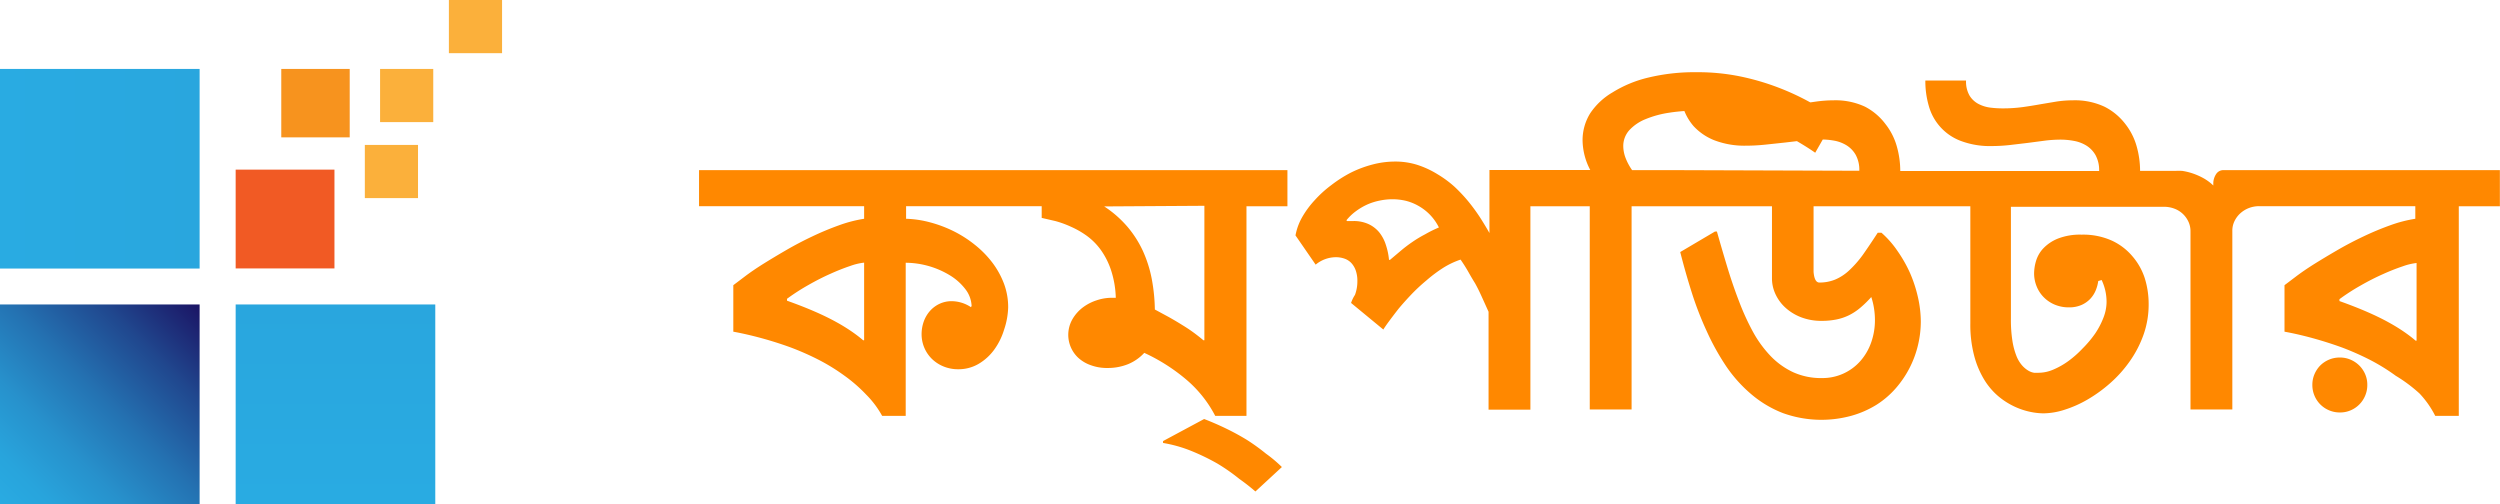
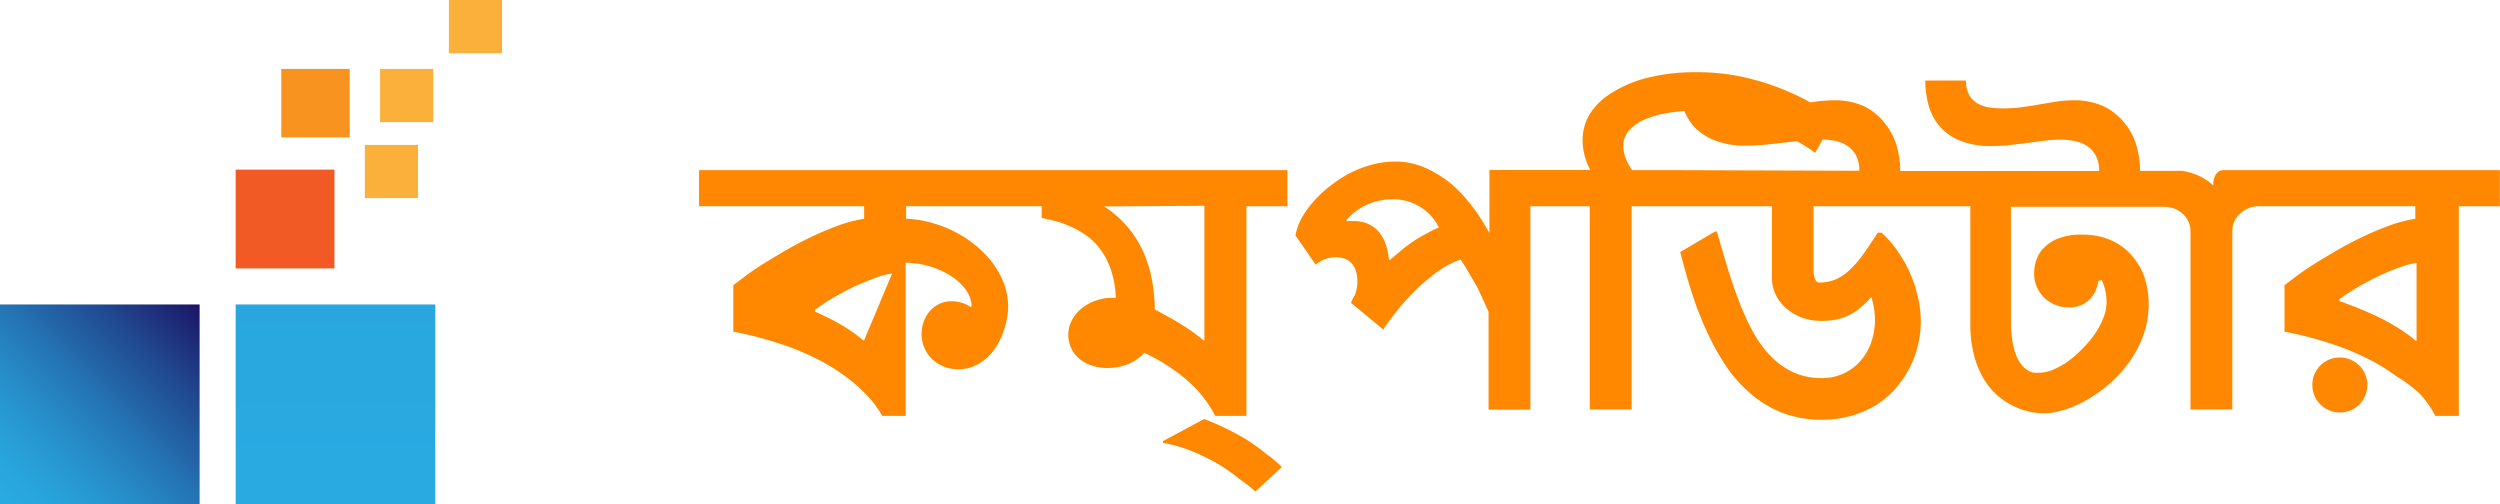
<svg xmlns="http://www.w3.org/2000/svg" xmlns:xlink="http://www.w3.org/1999/xlink" viewBox="0 0 198.38 40">
  <defs>
    <style>.cls-1{fill:url(#未命名的渐变_3);}.cls-2{fill:#f15a24;}.cls-3{fill:#f7931e;}.cls-4{fill:#fbb03b;}.cls-5{fill:url(#未命名的渐变_21);}.cls-6{fill:url(#未命名的渐变_3-2);}.cls-7{fill:#f80;}</style>
    <linearGradient id="未命名的渐变_3" y1="13.38" x2="15.84" y2="13.38" gradientUnits="userSpaceOnUse">
      <stop offset="0" stop-color="#29abe2" />
      <stop offset="1" stop-color="#29a6de" />
    </linearGradient>
    <linearGradient id="未命名的渐变_21" y1="40" x2="15.84" y2="24.16" gradientUnits="userSpaceOnUse">
      <stop offset="0" stop-color="#29abe2" />
      <stop offset="0.13" stop-color="#28a4dc" />
      <stop offset="0.31" stop-color="#2791cc" />
      <stop offset="0.52" stop-color="#2472b2" />
      <stop offset="0.76" stop-color="#20478e" />
      <stop offset="1" stop-color="#1b1464" />
    </linearGradient>
    <linearGradient id="未命名的渐变_3-2" x1="26.62" y1="40" x2="26.62" y2="24.16" xlink:href="#未命名的渐变_3" />
  </defs>
  <title>logo</title>
  <g id="图层_2" data-name="图层 2">
    <g id="图层_1-2" data-name="图层 1">
-       <rect class="cls-1" y="5.47" width="15.84" height="15.84" />
      <rect class="cls-2" x="18.7" y="13.46" width="7.84" height="7.84" />
      <rect class="cls-3" x="22.32" y="5.47" width="5.43" height="5.43" />
      <rect class="cls-4" x="30.16" y="5.47" width="4.22" height="4.22" />
      <rect class="cls-4" x="35.62" width="4.22" height="4.22" />
      <rect class="cls-4" x="28.95" y="11.5" width="4.22" height="4.22" />
      <rect class="cls-5" y="24.16" width="15.84" height="15.84" />
      <rect class="cls-6" x="18.7" y="24.16" width="15.84" height="15.84" />
-       <path class="cls-7" d="M80.47,13.5h-25v2.86H68.57v1a10.59,10.59,0,0,0-2,.52,22.78,22.78,0,0,0-2.11.88q-1.06.5-2.06,1.08t-1.85,1.11q-.84.53-1.46,1t-.9.68v3.69q1.09.2,2.26.52t2.32.74a21.53,21.53,0,0,1,2.25,1,15.5,15.5,0,0,1,2,1.24,11.91,11.91,0,0,1,1.71,1.49A7.49,7.49,0,0,1,70,33h1.87V20.85a6.85,6.85,0,0,1,3.51,1,4.46,4.46,0,0,1,1.22,1.09,2.34,2.34,0,0,1,.5,1.35l-.06.08a2.79,2.79,0,0,0-1.49-.47,2.23,2.23,0,0,0-1,.21,2.33,2.33,0,0,0-.76.57,2.58,2.58,0,0,0-.49.84,3,3,0,0,0-.17,1,2.74,2.74,0,0,0,.8,1.94,2.87,2.87,0,0,0,.92.61,3,3,0,0,0,1.19.23,3.13,3.13,0,0,0,1.62-.43,4.1,4.1,0,0,0,1.23-1.12,5.3,5.3,0,0,0,.78-1.57A6,6,0,0,0,80,24.4a5.32,5.32,0,0,0-.34-1.91,6.67,6.67,0,0,0-.93-1.67,8,8,0,0,0-1.38-1.4,9.32,9.32,0,0,0-1.69-1.08,10,10,0,0,0-1.87-.7,8.25,8.25,0,0,0-1.89-.28v-1H82.66v.93l1.08.25A7.92,7.92,0,0,1,85,18a6.88,6.88,0,0,1,1.25.72,5,5,0,0,1,1.1,1.11,6,6,0,0,1,.81,1.6,7.66,7.66,0,0,1,.38,2.2H88.2a3.79,3.79,0,0,0-1.18.2,3.73,3.73,0,0,0-1.1.57,3.15,3.15,0,0,0-.82.93,2.49,2.49,0,0,0,.46,3.06,2.88,2.88,0,0,0,1,.59,3.69,3.69,0,0,0,1.33.22,4.29,4.29,0,0,0,1.64-.31A3.62,3.62,0,0,0,90.8,28a14.59,14.59,0,0,1,3.31,2.1A9.52,9.52,0,0,1,96.43,33h2.48V16.37h3.25V13.5H80.47ZM68.57,27h-.08q-.38-.33-.9-.69a14.26,14.26,0,0,0-1.24-.76q-.72-.4-1.68-.82t-2.22-.87v-.15a16.71,16.71,0,0,1,1.69-1.09q.91-.52,1.77-.9a16.64,16.64,0,0,1,1.57-.62,4.78,4.78,0,0,1,1.09-.26Zm27-10.67V27h-.08q-.29-.25-.72-.57t-.94-.63q-.51-.32-1.08-.64l-1.11-.6a14.32,14.32,0,0,0-.25-2.45,9.87,9.87,0,0,0-.71-2.22A8.45,8.45,0,0,0,89.47,18a8.66,8.66,0,0,0-1.85-1.62Z" />
+       <path class="cls-7" d="M80.47,13.5h-25v2.86H68.57v1a10.59,10.59,0,0,0-2,.52,22.78,22.78,0,0,0-2.11.88q-1.06.5-2.06,1.08t-1.85,1.11q-.84.53-1.46,1t-.9.68v3.69q1.09.2,2.26.52t2.32.74a21.53,21.53,0,0,1,2.25,1,15.5,15.5,0,0,1,2,1.24,11.91,11.91,0,0,1,1.71,1.49A7.49,7.49,0,0,1,70,33h1.87V20.85a6.85,6.85,0,0,1,3.51,1,4.46,4.46,0,0,1,1.22,1.09,2.34,2.34,0,0,1,.5,1.35l-.06.08a2.79,2.79,0,0,0-1.49-.47,2.23,2.23,0,0,0-1,.21,2.33,2.33,0,0,0-.76.57,2.58,2.58,0,0,0-.49.84,3,3,0,0,0-.17,1,2.74,2.74,0,0,0,.8,1.94,2.87,2.87,0,0,0,.92.61,3,3,0,0,0,1.19.23,3.13,3.13,0,0,0,1.62-.43,4.1,4.1,0,0,0,1.23-1.12,5.3,5.3,0,0,0,.78-1.57A6,6,0,0,0,80,24.4a5.32,5.32,0,0,0-.34-1.91,6.67,6.67,0,0,0-.93-1.67,8,8,0,0,0-1.38-1.4,9.32,9.32,0,0,0-1.69-1.08,10,10,0,0,0-1.87-.7,8.25,8.25,0,0,0-1.89-.28v-1H82.66v.93l1.08.25A7.92,7.92,0,0,1,85,18a6.88,6.88,0,0,1,1.25.72,5,5,0,0,1,1.1,1.11,6,6,0,0,1,.81,1.6,7.66,7.66,0,0,1,.38,2.2H88.2a3.79,3.79,0,0,0-1.18.2,3.73,3.73,0,0,0-1.1.57,3.15,3.15,0,0,0-.82.93,2.49,2.49,0,0,0,.46,3.06,2.88,2.88,0,0,0,1,.59,3.69,3.69,0,0,0,1.33.22,4.29,4.29,0,0,0,1.64-.31A3.62,3.62,0,0,0,90.8,28a14.59,14.59,0,0,1,3.31,2.1A9.52,9.52,0,0,1,96.43,33h2.48V16.37h3.25V13.5H80.47ZM68.57,27h-.08q-.38-.33-.9-.69a14.26,14.26,0,0,0-1.24-.76q-.72-.4-1.68-.82v-.15a16.71,16.71,0,0,1,1.69-1.09q.91-.52,1.77-.9a16.64,16.64,0,0,1,1.57-.62,4.78,4.78,0,0,1,1.09-.26Zm27-10.67V27h-.08q-.29-.25-.72-.57t-.94-.63q-.51-.32-1.08-.64l-1.11-.6a14.32,14.32,0,0,0-.25-2.45,9.87,9.87,0,0,0-.71-2.22A8.45,8.45,0,0,0,89.47,18a8.66,8.66,0,0,0-1.85-1.62Z" />
      <path class="cls-7" d="M98.95,34.91q-.8-.49-1.67-.91t-1.73-.75L92.29,35v.15a10.59,10.59,0,0,1,2.26.64,17.09,17.09,0,0,1,2.06,1A15,15,0,0,1,98.34,38,16.17,16.17,0,0,1,99.62,39l2.1-1.94A10.75,10.75,0,0,0,100.46,36,16.33,16.33,0,0,0,98.95,34.91Z" />
      <path class="cls-7" d="M187.21,29a2.22,2.22,0,0,0-.69-.46,2.11,2.11,0,0,0-.85-.17,2.16,2.16,0,0,0-.86.17,2.19,2.19,0,0,0-.69.46,2.23,2.23,0,0,0-.46.69,2.12,2.12,0,0,0-.17.85,2.16,2.16,0,0,0,.17.86,2.15,2.15,0,0,0,1.16,1.16,2.16,2.16,0,0,0,.86.17,2.11,2.11,0,0,0,.85-.17,2.16,2.16,0,0,0,1.15-1.16,2.15,2.15,0,0,0,.17-.86,2.1,2.1,0,0,0-.17-.85A2.22,2.22,0,0,0,187.21,29Z" />
      <path class="cls-7" d="M180.52,13.5h-4.09a.68.68,0,0,0-.58.32,1.36,1.36,0,0,0-.22.8v.1a3.72,3.72,0,0,0-.78-.58,5.28,5.28,0,0,0-.86-.38,4.7,4.7,0,0,0-.83-.2,5.1,5.1,0,0,0-.54,0h-2.8a7.18,7.18,0,0,0-.27-1.94,5.07,5.07,0,0,0-.9-1.78A4.79,4.79,0,0,0,167,8.47a5.53,5.53,0,0,0-2.5-.51,8.91,8.91,0,0,0-1.32.1l-1.31.22q-.66.12-1.38.22a11.73,11.73,0,0,1-1.55.1,7.8,7.8,0,0,1-1-.06,2.8,2.8,0,0,1-.94-.29,1.83,1.83,0,0,1-.71-.66,2.22,2.22,0,0,1-.28-1.2h-3.23a7.06,7.06,0,0,0,.27,2,4.14,4.14,0,0,0,2.51,2.78,6.54,6.54,0,0,0,2.5.42,13.37,13.37,0,0,0,1.41-.08l1.43-.17,1.37-.18a10,10,0,0,1,1.24-.08,5.74,5.74,0,0,1,1.06.1,2.83,2.83,0,0,1,1,.38,2.13,2.13,0,0,1,.72.76,2.47,2.47,0,0,1,.28,1.25H150.79a7.18,7.18,0,0,0-.27-1.94,5.06,5.06,0,0,0-.9-1.78A4.78,4.78,0,0,0,148,8.47a5.53,5.53,0,0,0-2.5-.51,10.39,10.39,0,0,0-1.39.1l-.42.06-.05,0a19.9,19.9,0,0,0-2.52-1.17,19.53,19.53,0,0,0-3-.88,16.84,16.84,0,0,0-3.5-.34,15.62,15.62,0,0,0-3.84.43,9.54,9.54,0,0,0-2.82,1.17A5.4,5.4,0,0,0,126.18,9a4.05,4.05,0,0,0-.6,2.13,5.16,5.16,0,0,0,.61,2.36h-8v5q-.31-.55-.71-1.18a14.67,14.67,0,0,0-.92-1.27,12.35,12.35,0,0,0-1.14-1.22,8.53,8.53,0,0,0-1.36-1,7.28,7.28,0,0,0-1.57-.73,5.76,5.76,0,0,0-1.8-.27,7,7,0,0,0-1.76.23,8.91,8.91,0,0,0-1.72.64,10.16,10.16,0,0,0-1.57,1,9,9,0,0,0-1.32,1.2,7.34,7.34,0,0,0-1,1.36,4.62,4.62,0,0,0-.52,1.43L104.4,21a2.53,2.53,0,0,1,1.6-.59,2.06,2.06,0,0,1,.68.11,1.37,1.37,0,0,1,.54.34,1.68,1.68,0,0,1,.36.6,2.49,2.49,0,0,1,.13.86,3.05,3.05,0,0,1-.19,1.08,2.65,2.65,0,0,0-.31.64l2.56,2.11q.13-.22.44-.64t.76-1q.45-.54,1-1.12t1.21-1.13a11.3,11.3,0,0,1,1.33-1,6.39,6.39,0,0,1,1.39-.66q.36.52.63,1t.52.88q.25.45.5,1t.57,1.26v7.77h3.32V16.37h4.71V32.49h3.32V16.37h11.14v5.74a2.92,2.92,0,0,0,.26,1.19,3.34,3.34,0,0,0,.77,1.08,3.94,3.94,0,0,0,1.24.78,4.43,4.43,0,0,0,1.69.3,5.75,5.75,0,0,0,1.16-.11,4.14,4.14,0,0,0,1-.34,4.49,4.49,0,0,0,.89-.59,8.57,8.57,0,0,0,.87-.85,5.5,5.5,0,0,1,.22.92,6,6,0,0,1,.07.9,5.3,5.3,0,0,1-.29,1.76,4.46,4.46,0,0,1-.85,1.48A4,4,0,0,1,144.57,30a5.33,5.33,0,0,1-2.27-.46,6,6,0,0,1-1.8-1.29,9.09,9.09,0,0,1-1.41-1.94A19.62,19.62,0,0,1,138,23.92q-.5-1.29-.93-2.71t-.83-2.84h-.15L133.33,20q.41,1.62.92,3.23a26.21,26.21,0,0,0,1.2,3.09A19.18,19.18,0,0,0,137,29.1a11,11,0,0,0,2,2.21,8.73,8.73,0,0,0,2.48,1.47,9,9,0,0,0,5.44.21,7.67,7.67,0,0,0,2-.88,7,7,0,0,0,1.53-1.32,8,8,0,0,0,1.75-3.42,8.13,8.13,0,0,0,.22-1.85,8.9,8.9,0,0,0-.22-1.9,10.73,10.73,0,0,0-.62-1.92,10.54,10.54,0,0,0-1-1.77,7.61,7.61,0,0,0-1.28-1.46H149q-.65,1-1.2,1.78a8.45,8.45,0,0,1-1.09,1.23,3.76,3.76,0,0,1-1.1.71,3.28,3.28,0,0,1-1.24.23q-.39,0-.46-.85V16.37h12.44v9.31a9.65,9.65,0,0,0,.31,2.57,7.1,7.1,0,0,0,.8,1.89,5.41,5.41,0,0,0,1.12,1.31,5.85,5.85,0,0,0,1.27.81,5.67,5.67,0,0,0,1.25.42,5.46,5.46,0,0,0,1.05.12,5.64,5.64,0,0,0,1.66-.28,9.08,9.08,0,0,0,1.83-.81,11.28,11.28,0,0,0,1.8-1.3A9.86,9.86,0,0,0,169,28.67a8.66,8.66,0,0,0,1.09-2.1,7.19,7.19,0,0,0,.41-2.44,6.86,6.86,0,0,0-.31-2.06,5.06,5.06,0,0,0-1-1.76,4.71,4.71,0,0,0-1.64-1.23,5.55,5.55,0,0,0-2.37-.46,4.82,4.82,0,0,0-1.9.32,3.3,3.3,0,0,0-1.15.78,2.52,2.52,0,0,0-.57,1,3.53,3.53,0,0,0-.15,1,2.75,2.75,0,0,0,.2,1,2.6,2.6,0,0,0,.56.86,2.67,2.67,0,0,0,.87.59,2.86,2.86,0,0,0,1.13.22,2.42,2.42,0,0,0,1-.19,2.18,2.18,0,0,0,.7-.49,2.22,2.22,0,0,0,.43-.67,3,3,0,0,0,.2-.74l.27-.08a4.06,4.06,0,0,1,.39,1.74,3.49,3.49,0,0,1-.24,1.23,6.32,6.32,0,0,1-.66,1.27,8.64,8.64,0,0,1-1,1.19,8.18,8.18,0,0,1-1.13,1,6,6,0,0,1-1.2.68,3,3,0,0,1-1.16.25l-.36,0a1.29,1.29,0,0,1-.46-.17,2.1,2.1,0,0,1-.49-.41,2.58,2.58,0,0,1-.45-.75,5.59,5.59,0,0,1-.32-1.2,10.62,10.62,0,0,1-.12-1.74v-8.9h12.13a2.29,2.29,0,0,1,.85.15,2,2,0,0,1,.67.42,2,2,0,0,1,.44.62,1.78,1.78,0,0,1,.16.75V32.49h3.32V18.3a1.72,1.72,0,0,1,.17-.75,2,2,0,0,1,.46-.62,2.2,2.2,0,0,1,.68-.42,2.29,2.29,0,0,1,.85-.15h12.36v1a10.57,10.57,0,0,0-2,.52,22.73,22.73,0,0,0-2.11.88q-1.06.5-2.06,1.08t-1.85,1.11q-.84.53-1.46,1t-.9.68v3.69q1.1.2,2.26.52t2.32.74a21.55,21.55,0,0,1,2.25,1,15.49,15.49,0,0,1,2,1.24A11.88,11.88,0,0,1,192,31.23,7.49,7.49,0,0,1,193.24,33h1.87V16.37h3.26V13.5Zm-67.43,5.09a9.65,9.65,0,0,0-1,.6q-.47.32-.9.68l-.89.75-.08,0a5.24,5.24,0,0,0-.25-1.19,3.06,3.06,0,0,0-.53-1,2.43,2.43,0,0,0-.85-.65,2.82,2.82,0,0,0-1.2-.24h-.24l-.26,0-.05-.06a4,4,0,0,1,.74-.71,5,5,0,0,1,.89-.53,4.63,4.63,0,0,1,1-.32,5,5,0,0,1,1-.11,4.64,4.64,0,0,1,1.11.13,4,4,0,0,1,1,.41,4.06,4.06,0,0,1,.9.7,4,4,0,0,1,.7,1A9.65,9.65,0,0,0,113.09,18.59Zm19.67-5.09h-3.25a4.46,4.46,0,0,1-.53-1,2.7,2.7,0,0,1-.17-.88,1.87,1.87,0,0,1,.48-1.29,3.56,3.56,0,0,1,1.3-.88,8,8,0,0,1,1.89-.51c.38-.06.77-.1,1.18-.13a4.22,4.22,0,0,0,.73,1.2,4.49,4.49,0,0,0,1.67,1.13,6.69,6.69,0,0,0,2.52.42q.69,0,1.48-.08l1.59-.17.94-.11c.51.3,1,.6,1.45.92l.6-1.05a5.74,5.74,0,0,1,.9.09,2.83,2.83,0,0,1,1,.38,2.13,2.13,0,0,1,.72.76,2.47,2.47,0,0,1,.28,1.25Zm59,13.53h-.08q-.38-.33-.9-.69a14.19,14.19,0,0,0-1.24-.76q-.72-.4-1.68-.82t-2.22-.87v-.15a16.76,16.76,0,0,1,1.69-1.09q.91-.52,1.77-.9a16.64,16.64,0,0,1,1.57-.62,4.78,4.78,0,0,1,1.09-.26Z" />
    </g>
  </g>
</svg>